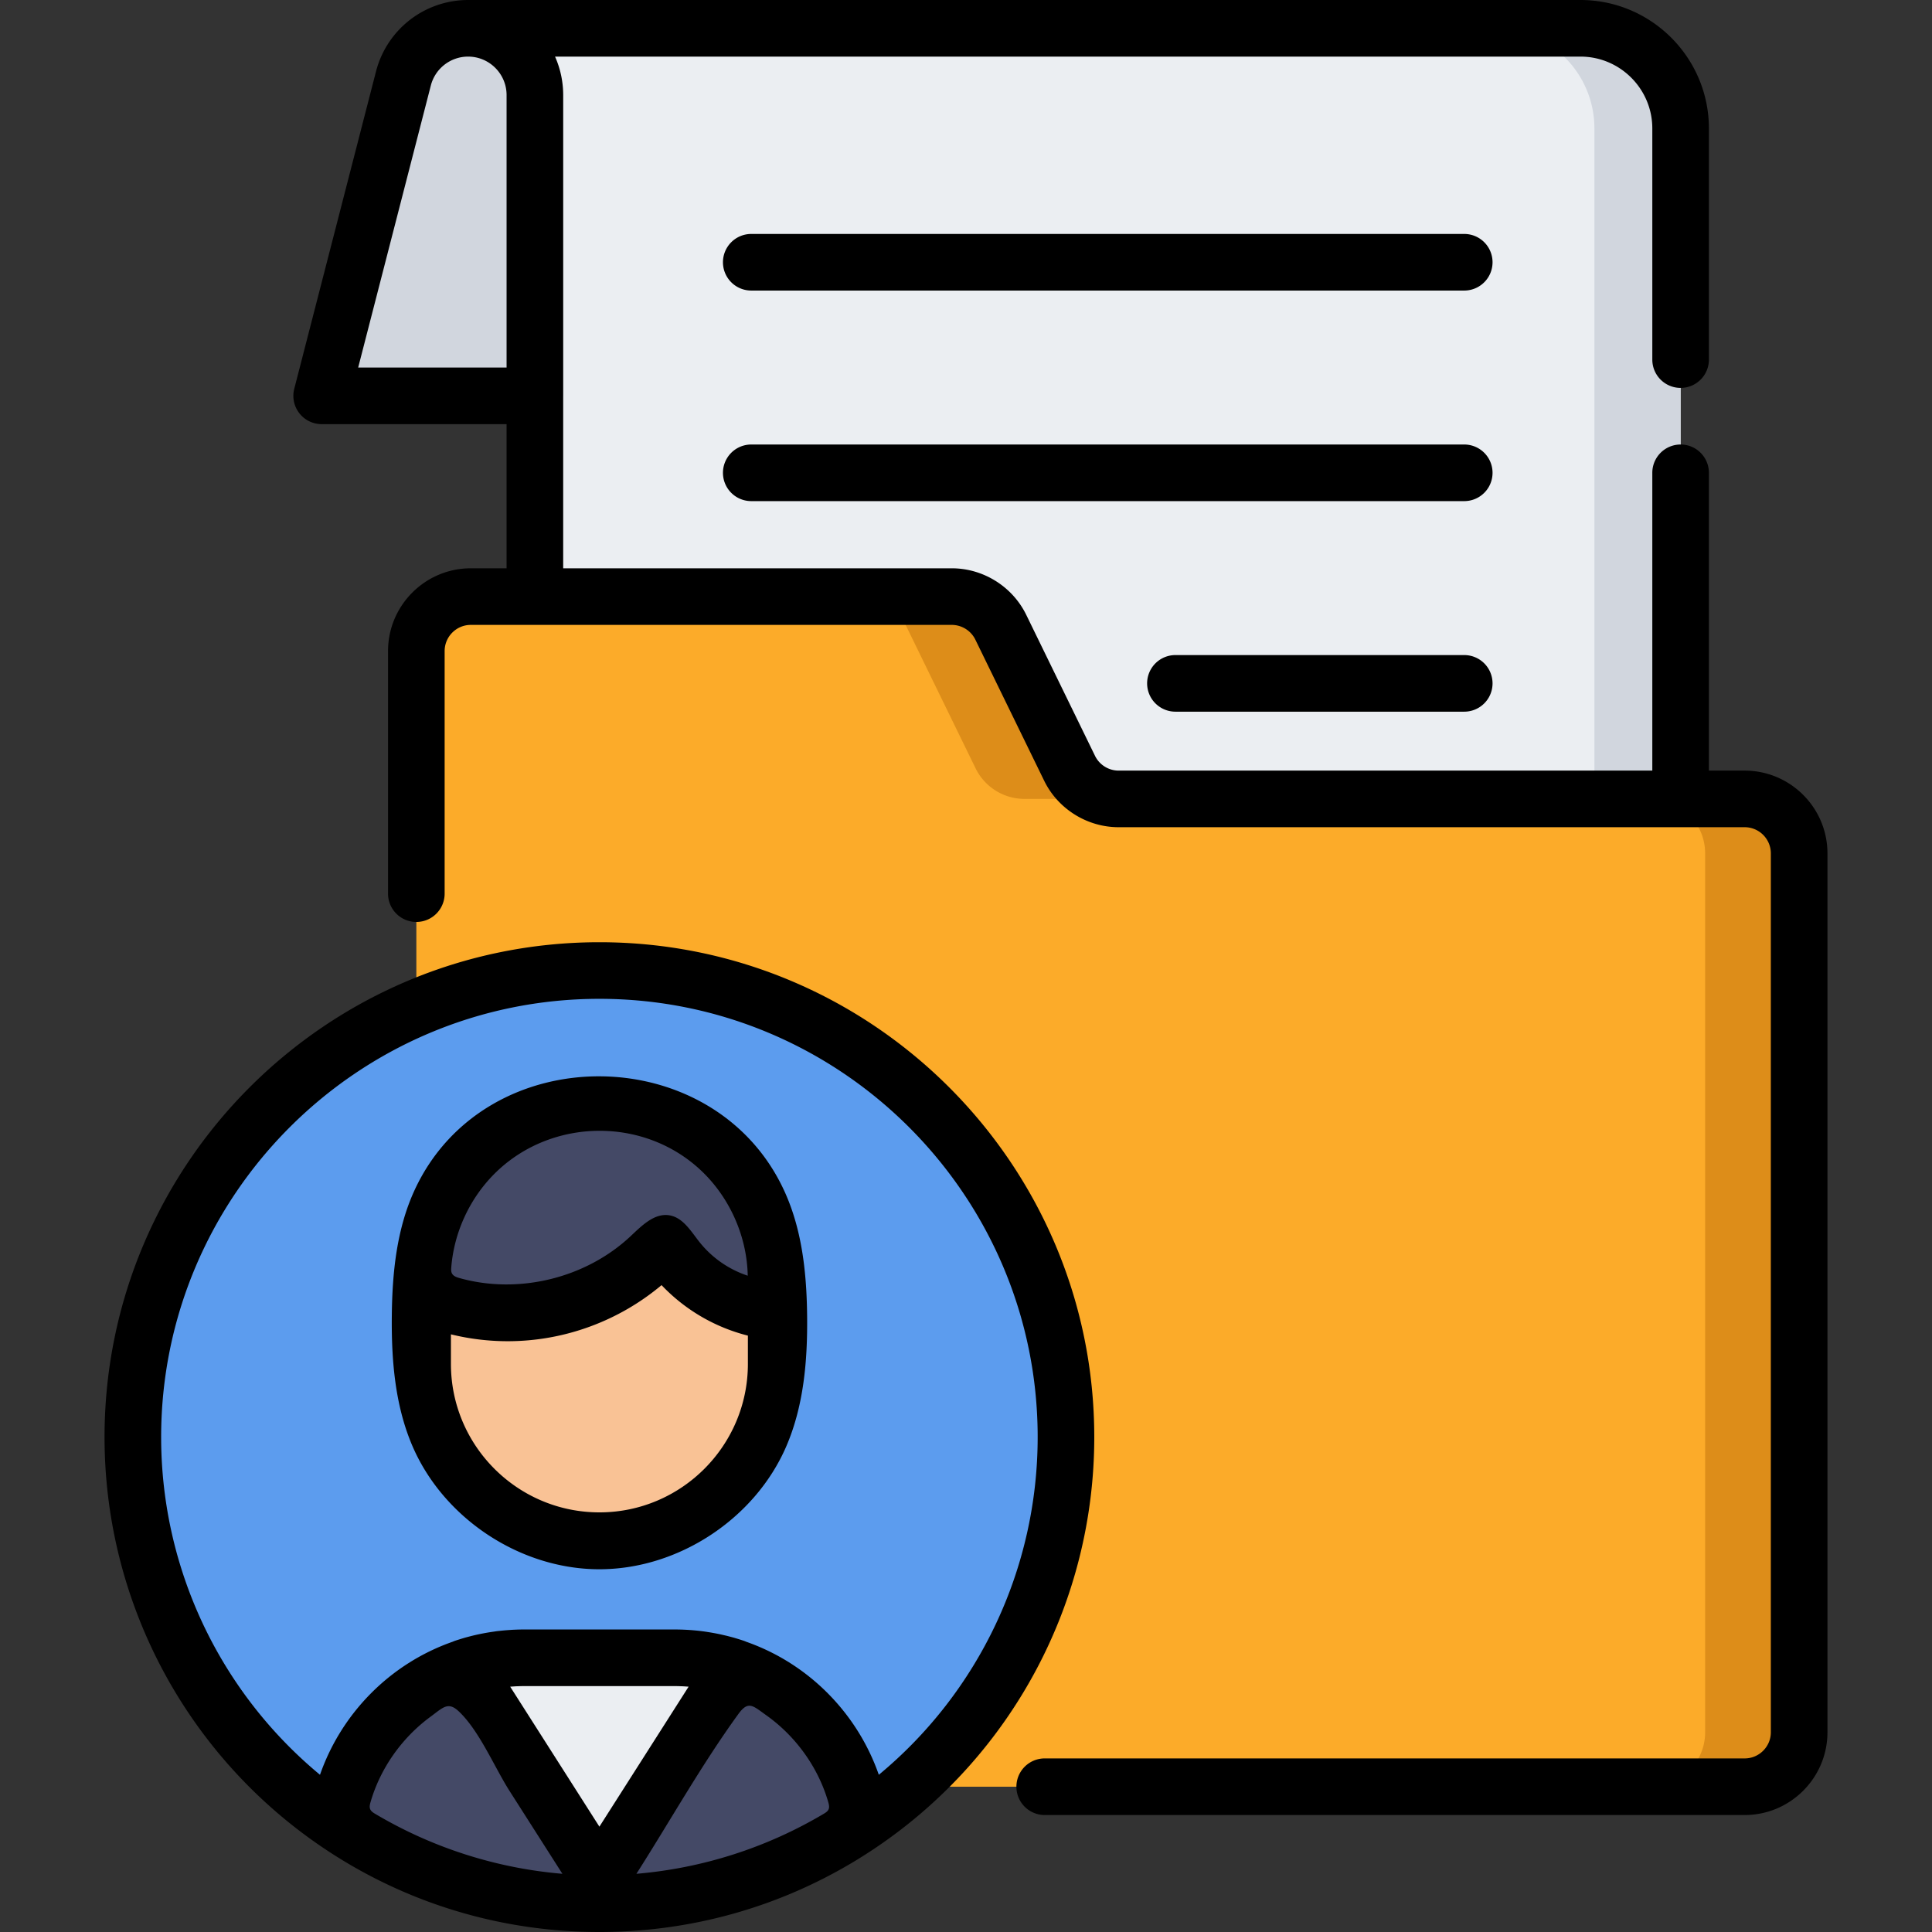
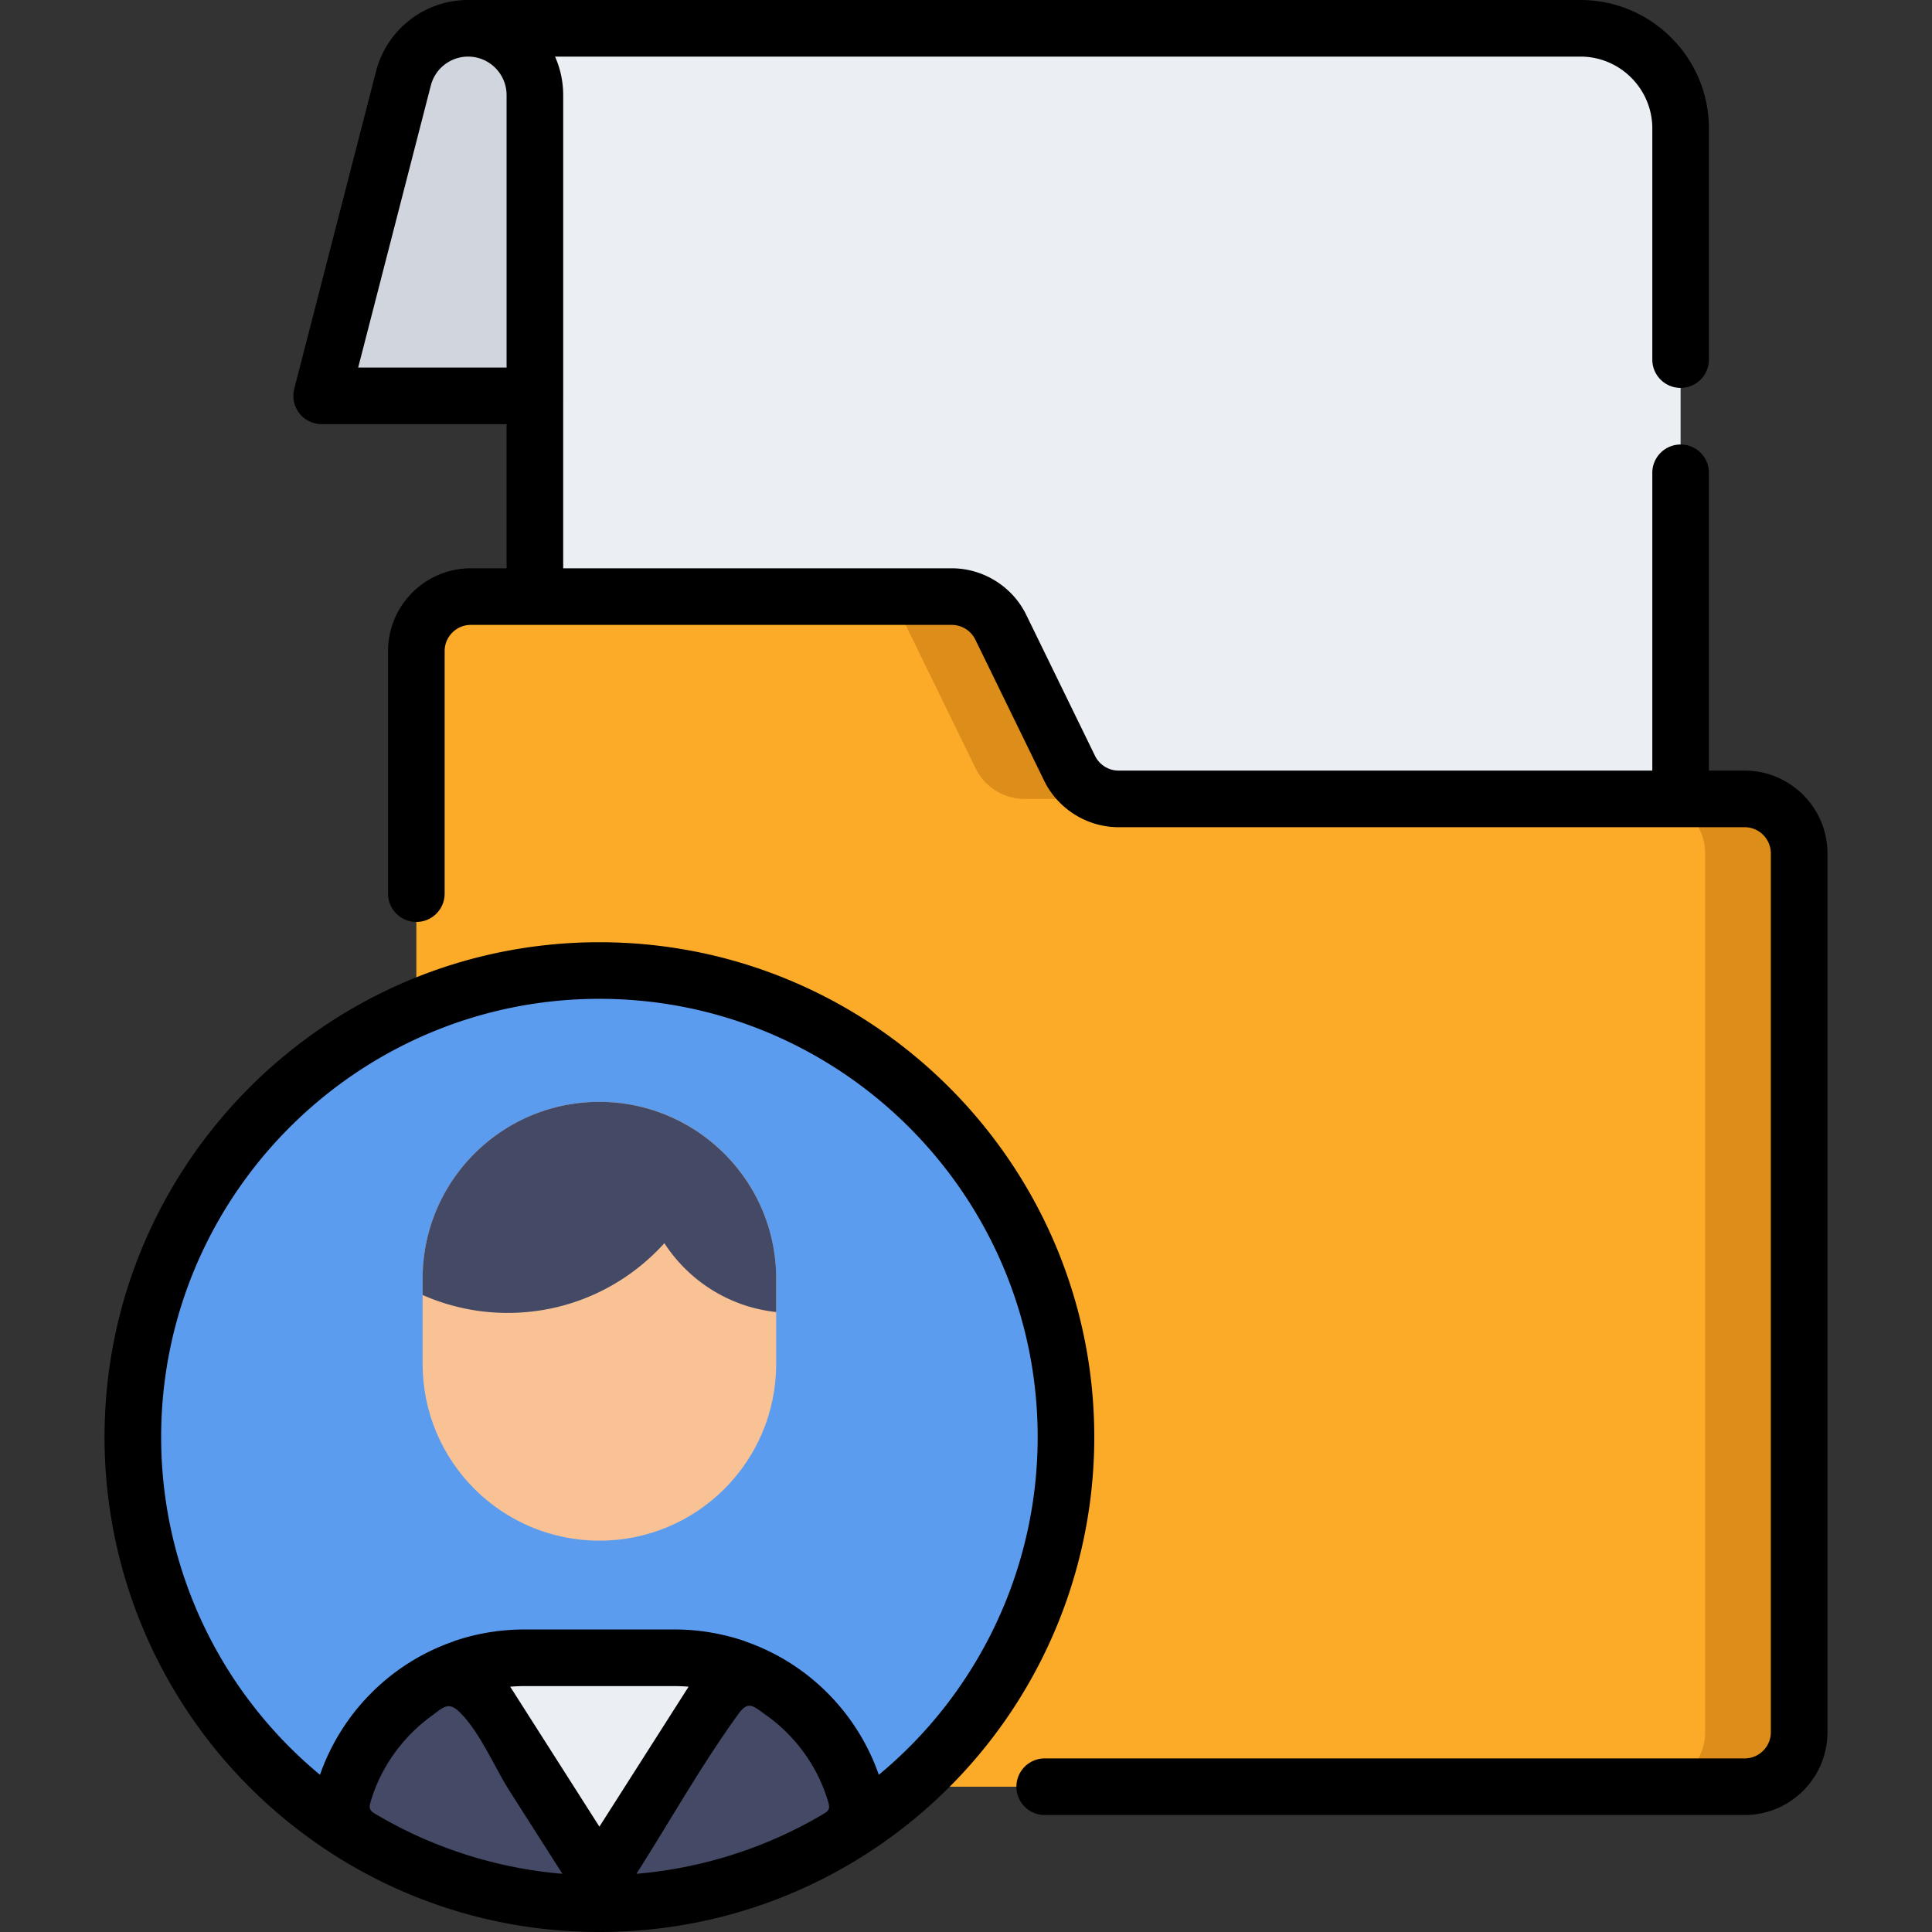
<svg xmlns="http://www.w3.org/2000/svg" version="1.1" width="512" height="512" x="0" y="0" viewBox="0 0 512 512" style="enable-background:new 0 0 512 512" xml:space="preserve" class="">
  <rect x="0" y="0" width="512" height="512" fill="#333333" stroke="none" />
  <g>
    <path d="M85.245 104.902h56.508V25.199c0-9.775-7.924-17.699-17.699-17.699a17.7 17.7 0 0 0-17.14 13.284l-21.669 84.118z" style="" fill="#D1D6DE" data-original="#d1d6de" />
    <path d="M182.641 7.5h-58.587c9.775 0 17.699 7.924 17.699 17.699v222.198h303.625V34.047c0-14.661-11.885-26.547-26.547-26.547h-236.19z" style="" fill="#EBEEF2" data-original="#ebeef2" />
-     <path d="M418.831 7.5h-22.838c14.661 0 26.547 11.885 26.547 26.547v213.35h22.838V34.047c0-14.662-11.886-26.547-26.547-26.547z" style="" fill="#D1D6DE" data-original="#d1d6de" />
    <path d="m283.457 203.609-18.241-37.395a14.44 14.44 0 0 0-12.979-8.11H124.776c-7.975 0-14.44 6.465-14.44 14.44v286.514c0 7.975 6.465 14.44 14.44 14.44h337.578c7.975 0 14.44-6.465 14.44-14.44v-232.9c0-7.975-6.465-14.44-14.44-14.44H296.435a14.437 14.437 0 0 1-12.978-8.109z" style="" fill="#FCAB29" data-original="#fcab29" />
    <path d="m240.298 166.214 18.241 37.396a14.44 14.44 0 0 0 12.979 8.109h24.917a14.442 14.442 0 0 1-12.979-8.109l-18.241-37.396a14.44 14.44 0 0 0-12.979-8.11H227.32a14.44 14.44 0 0 1 12.978 8.11zM462.355 211.719h-24.917c7.975 0 14.44 6.465 14.44 14.441v232.9c0 7.975-6.465 14.44-14.44 14.44h24.917c7.975 0 14.44-6.465 14.44-14.44v-232.9c0-7.976-6.465-14.441-14.44-14.441z" style="" fill="#DD8D19" data-original="#dd8d19" />
    <path d="M282.493 380.843c0 42.588-21.525 80.144-54.281 102.388-19.78 13.426-43.653 21.268-69.363 21.268s-49.583-7.842-69.363-21.268c-32.756-22.244-54.281-59.8-54.281-102.388 0-68.285 55.359-123.644 123.644-123.644s123.644 55.36 123.644 123.644z" style="" fill="#5C9CEE" data-original="#5c9cee" />
    <path d="M158.849 292.009c-25.874 0-46.849 20.975-46.849 46.849v22.587c0 25.874 20.975 46.849 46.849 46.849 25.874 0 46.849-20.975 46.849-46.849v-22.587c0-25.873-20.975-46.849-46.849-46.849z" style="" fill="#F9C295" data-original="#f9c295" />
    <path d="M228.211 483.232c-19.78 13.426-43.653 21.268-69.363 21.268s-49.583-7.842-69.363-21.268c2.259-19.366 15.663-35.302 33.609-41.3l-.019-.03a51.783 51.783 0 0 1 1.849-.578c.115-.038.218-.064.334-.103.526-.141 1.065-.282 1.604-.424a45.774 45.774 0 0 1 1.887-.424c.039-.013.077-.013.102-.026a45.16 45.16 0 0 1 1.913-.346 36.302 36.302 0 0 1 2.066-.308 48.51 48.51 0 0 1 1.938-.193c.514-.038 1.027-.077 1.54-.103.257-.013.501-.026.757-.026.59-.026 1.194-.039 1.797-.039h39.97c.603 0 1.206.013 1.797.039.257 0 .5.013.757.026.513.026 1.027.064 1.54.103a46.556 46.556 0 0 1 2.233.231c.603.077 1.194.167 1.771.27a46.81 46.81 0 0 1 1.913.346c.026.013.064.013.102.026.629.128 1.271.27 1.887.424.539.141 1.078.282 1.604.424.116.038.218.064.334.103.616.18 1.232.372 1.849.578l-.019.03c17.949 5.997 31.352 21.934 33.611 41.3z" style="" fill="#444966" data-original="#444966" />
    <path d="m158.849 498.039 35.776-56.134a49.639 49.639 0 0 0-15.793-2.577h-39.967c-5.523 0-10.829.914-15.793 2.577l35.777 56.134z" style="" fill="#EBEEF2" data-original="#ebeef2" />
    <path d="m189.33 303.304.001-.006c-.087-.074-.177-.143-.264-.217a49.282 49.282 0 0 0-1.089-.895c-.168-.133-.337-.264-.507-.396a47.833 47.833 0 0 0-1.628-1.205 47.476 47.476 0 0 0-.955-.656c-.236-.158-.472-.316-.711-.47-.288-.186-.58-.366-.873-.545-.277-.17-.553-.34-.833-.504-.247-.145-.498-.283-.749-.424-.33-.185-.659-.371-.993-.548-.172-.091-.348-.177-.521-.266a46.564 46.564 0 0 0-21.36-5.164c-25.874 0-46.849 20.975-46.849 46.849v4.331a55.702 55.702 0 0 0 22.546 4.746c16.48 0 31.286-7.136 41.521-18.478 6.472 9.972 17.208 16.921 29.631 18.244v-8.843c.001-14.228-6.351-26.964-16.367-35.553z" style="" fill="#444966" data-original="#444966" />
-     <path d="M388.04 62H199.091a7.5 7.5 0 0 0 0 15H388.04a7.5 7.5 0 0 0 0-15zM388.04 117.801H199.091a7.5 7.5 0 0 0 0 15H388.04a7.5 7.5 0 0 0 0-15zM388.04 173.601H311.5a7.5 7.5 0 0 0 0 15h76.54a7.5 7.5 0 0 0 0-15z" fill="#000000" data-original="#000000" />
    <path d="M462.354 204.219h-9.475V125.3a7.5 7.5 0 0 0-15 0v78.919H296.436a6.983 6.983 0 0 1-6.238-3.897l-18.241-37.396c-3.651-7.485-11.391-12.321-19.719-12.321H149.25V104.96c0-.02.003-.039.003-.058V25.199a25.29 25.29 0 0 0-.318-3.985l-.016-.088a25.646 25.646 0 0 0-.221-1.182c-.013-.062-.029-.122-.042-.183a24.936 24.936 0 0 0-.257-1.063c-.021-.08-.046-.159-.068-.239-.092-.33-.188-.659-.293-.984l-.092-.273c-.104-.31-.212-.617-.327-.921-.038-.1-.079-.199-.118-.299a24.472 24.472 0 0 0-.36-.87c-.016-.037-.03-.076-.047-.113H418.83c10.504 0 19.05 8.546 19.05 19.05V95.3a7.5 7.5 0 0 0 15 0V34.05C452.88 15.275 437.605 0 418.83 0H124.05l-.017.001a25.192 25.192 0 0 0-24.382 18.912l-21.669 84.118a7.498 7.498 0 0 0 7.262 9.371h49.005v38.202h-9.474c-12.098 0-21.941 9.842-21.941 21.94v64.284a7.5 7.5 0 0 0 15 0v-64.284c0-3.827 3.114-6.94 6.941-6.94h127.46a6.984 6.984 0 0 1 6.238 3.897l18.241 37.396c3.651 7.485 11.392 12.321 19.72 12.321h148.915l.029.001.029-.001h16.946a6.948 6.948 0 0 1 6.94 6.94v232.9c0 3.827-3.113 6.941-6.94 6.941H276.858a7.5 7.5 0 0 0 0 15h185.497c12.098 0 21.94-9.843 21.94-21.941v-232.9c0-12.097-9.842-21.939-21.941-21.939zM94.921 97.402l19.255-74.748a10.198 10.198 0 0 1 9.875-7.655c5.624.001 10.198 4.576 10.198 10.2v72.202H94.921z" fill="#000000" data-original="#000000" />
    <path d="M289.993 380.843c0-72.313-58.831-131.144-131.144-131.144S27.705 308.53 27.705 380.843c0 43.517 21.519 84.111 57.564 108.591l.004.003c14.95 10.148 31.648 17.007 49.198 20.303a132.027 132.027 0 0 0 24.377 2.26c8.246 0 16.4-.762 24.377-2.26 17.55-3.296 34.248-10.155 49.198-20.303l.003-.003c36.047-24.478 57.567-65.073 57.567-108.591zM135.335 446.98c.214-.016.439-.029.656-.044.254-.017.508-.037.763-.05.214-.009.426-.01.641-.021.482-.021.976-.031 1.468-.031h39.97c.493 0 .986.01 1.468.031.211.009.401.01.652.021.297.015.593.037.889.058.166.012.339.021.5.033l.146.014-23.64 37.092-23.64-37.092c.042-.002.086-.008.127-.011zm84.24 32.525c-.238.532-.765.865-1.265 1.163a116.452 116.452 0 0 1-49.654 15.91c8.937-14.01 17.224-28.831 26.974-42.283 2.693-3.716 3.847-2.283 7.418.251a43.254 43.254 0 0 1 7.155 6.394c4.279 4.771 7.516 10.489 9.295 16.651.18.627.343 1.318.077 1.914zm-99.824-27.201c.556.193 1.151.586 1.832 1.228 5.477 5.166 9.421 14.769 13.49 21.148l13.969 21.897a116.372 116.372 0 0 1-49.609-15.886c-.531-.316-1.093-.673-1.33-1.244-.244-.589-.083-1.259.094-1.871 1.72-5.938 4.794-11.463 8.847-16.125a43.345 43.345 0 0 1 7.051-6.504c2.511-1.844 3.886-3.257 5.656-2.643zm113.145 18.035c-5.664-16.266-18.555-29.458-35.179-35.27a7.484 7.484 0 0 0-.726-.284 57.708 57.708 0 0 0-2.027-.635 27.823 27.823 0 0 0-.583-.174 292.99 292.99 0 0 0-1.725-.455l-.089-.02c-.244-.06-.49-.109-.734-.166-.411-.095-.821-.194-1.232-.279l-.123-.027a57.313 57.313 0 0 0-2.875-.518c-.481-.078-.957-.15-1.391-.205l-.449-.059a62.288 62.288 0 0 0-4.039-.342l-.171-.006a57.28 57.28 0 0 0-2.72-.071h-39.967c-.878 0-1.754.025-2.629.066l-.305.013c-.267.014-.545.036-.815.054-.896.059-1.791.135-2.682.236-.176.02-.347.031-.525.052l-.325.042c-.235.03-.458.071-.69.104a56.368 56.368 0 0 0-3.735.646l-.064.014c-.617.127-1.25.27-1.91.432l-.069.016-.154.037c-.553.145-1.107.29-1.647.435a7.143 7.143 0 0 0-.353.104c-.077.023-.154.046-.232.071-.675.198-1.349.409-2.023.634a7.142 7.142 0 0 0-.721.283c-16.628 5.81-29.521 19.003-35.186 35.271-26.54-21.982-42.096-54.682-42.096-89.496 0-64.042 52.102-116.144 116.144-116.144S274.993 316.8 274.993 380.842c0 34.816-15.557 67.516-42.097 89.497z" fill="#000000" data-original="#000000" />
-     <path d="M213.108 335.415c-.793-6.646-2.297-13.167-5.015-19.265-18.171-40.766-79.385-41.39-98.189-.829-4.807 10.37-5.959 22.052-6.07 33.481-.112 11.55.823 23.348 5.292 33.999 8.133 19.386 28.485 32.98 49.508 33.067 21.022.087 41.487-13.34 49.776-32.659 4.587-10.692 5.597-22.576 5.489-34.21-.043-4.523-.254-9.082-.791-13.584zm-52.09-35.686c8.713.455 17.302 3.732 24.139 9.887 7.971 7.177 12.795 17.735 13.002 28.459a27.333 27.333 0 0 1-12.852-8.995c-2.23-2.832-4.318-6.395-7.871-7.003-4.001-.684-7.36 2.748-10.32 5.527-11.868 11.139-29.704 15.498-45.372 11.089-.762-.214-1.595-.508-1.965-1.208-.257-.485-.231-1.066-.188-1.613.729-9.212 4.814-18.121 11.318-24.685 8.097-8.172 19.2-12.028 30.109-11.458zm-2.169 101.066c-21.697 0-39.349-17.652-39.349-39.35v-7.831a63.18 63.18 0 0 0 15.046 1.821c14.968 0 29.416-5.335 40.773-14.862a47.613 47.613 0 0 0 22.879 13.381v7.49c0 21.699-17.652 39.351-39.349 39.351z" fill="#000000" data-original="#000000" />
  </g>
</svg>